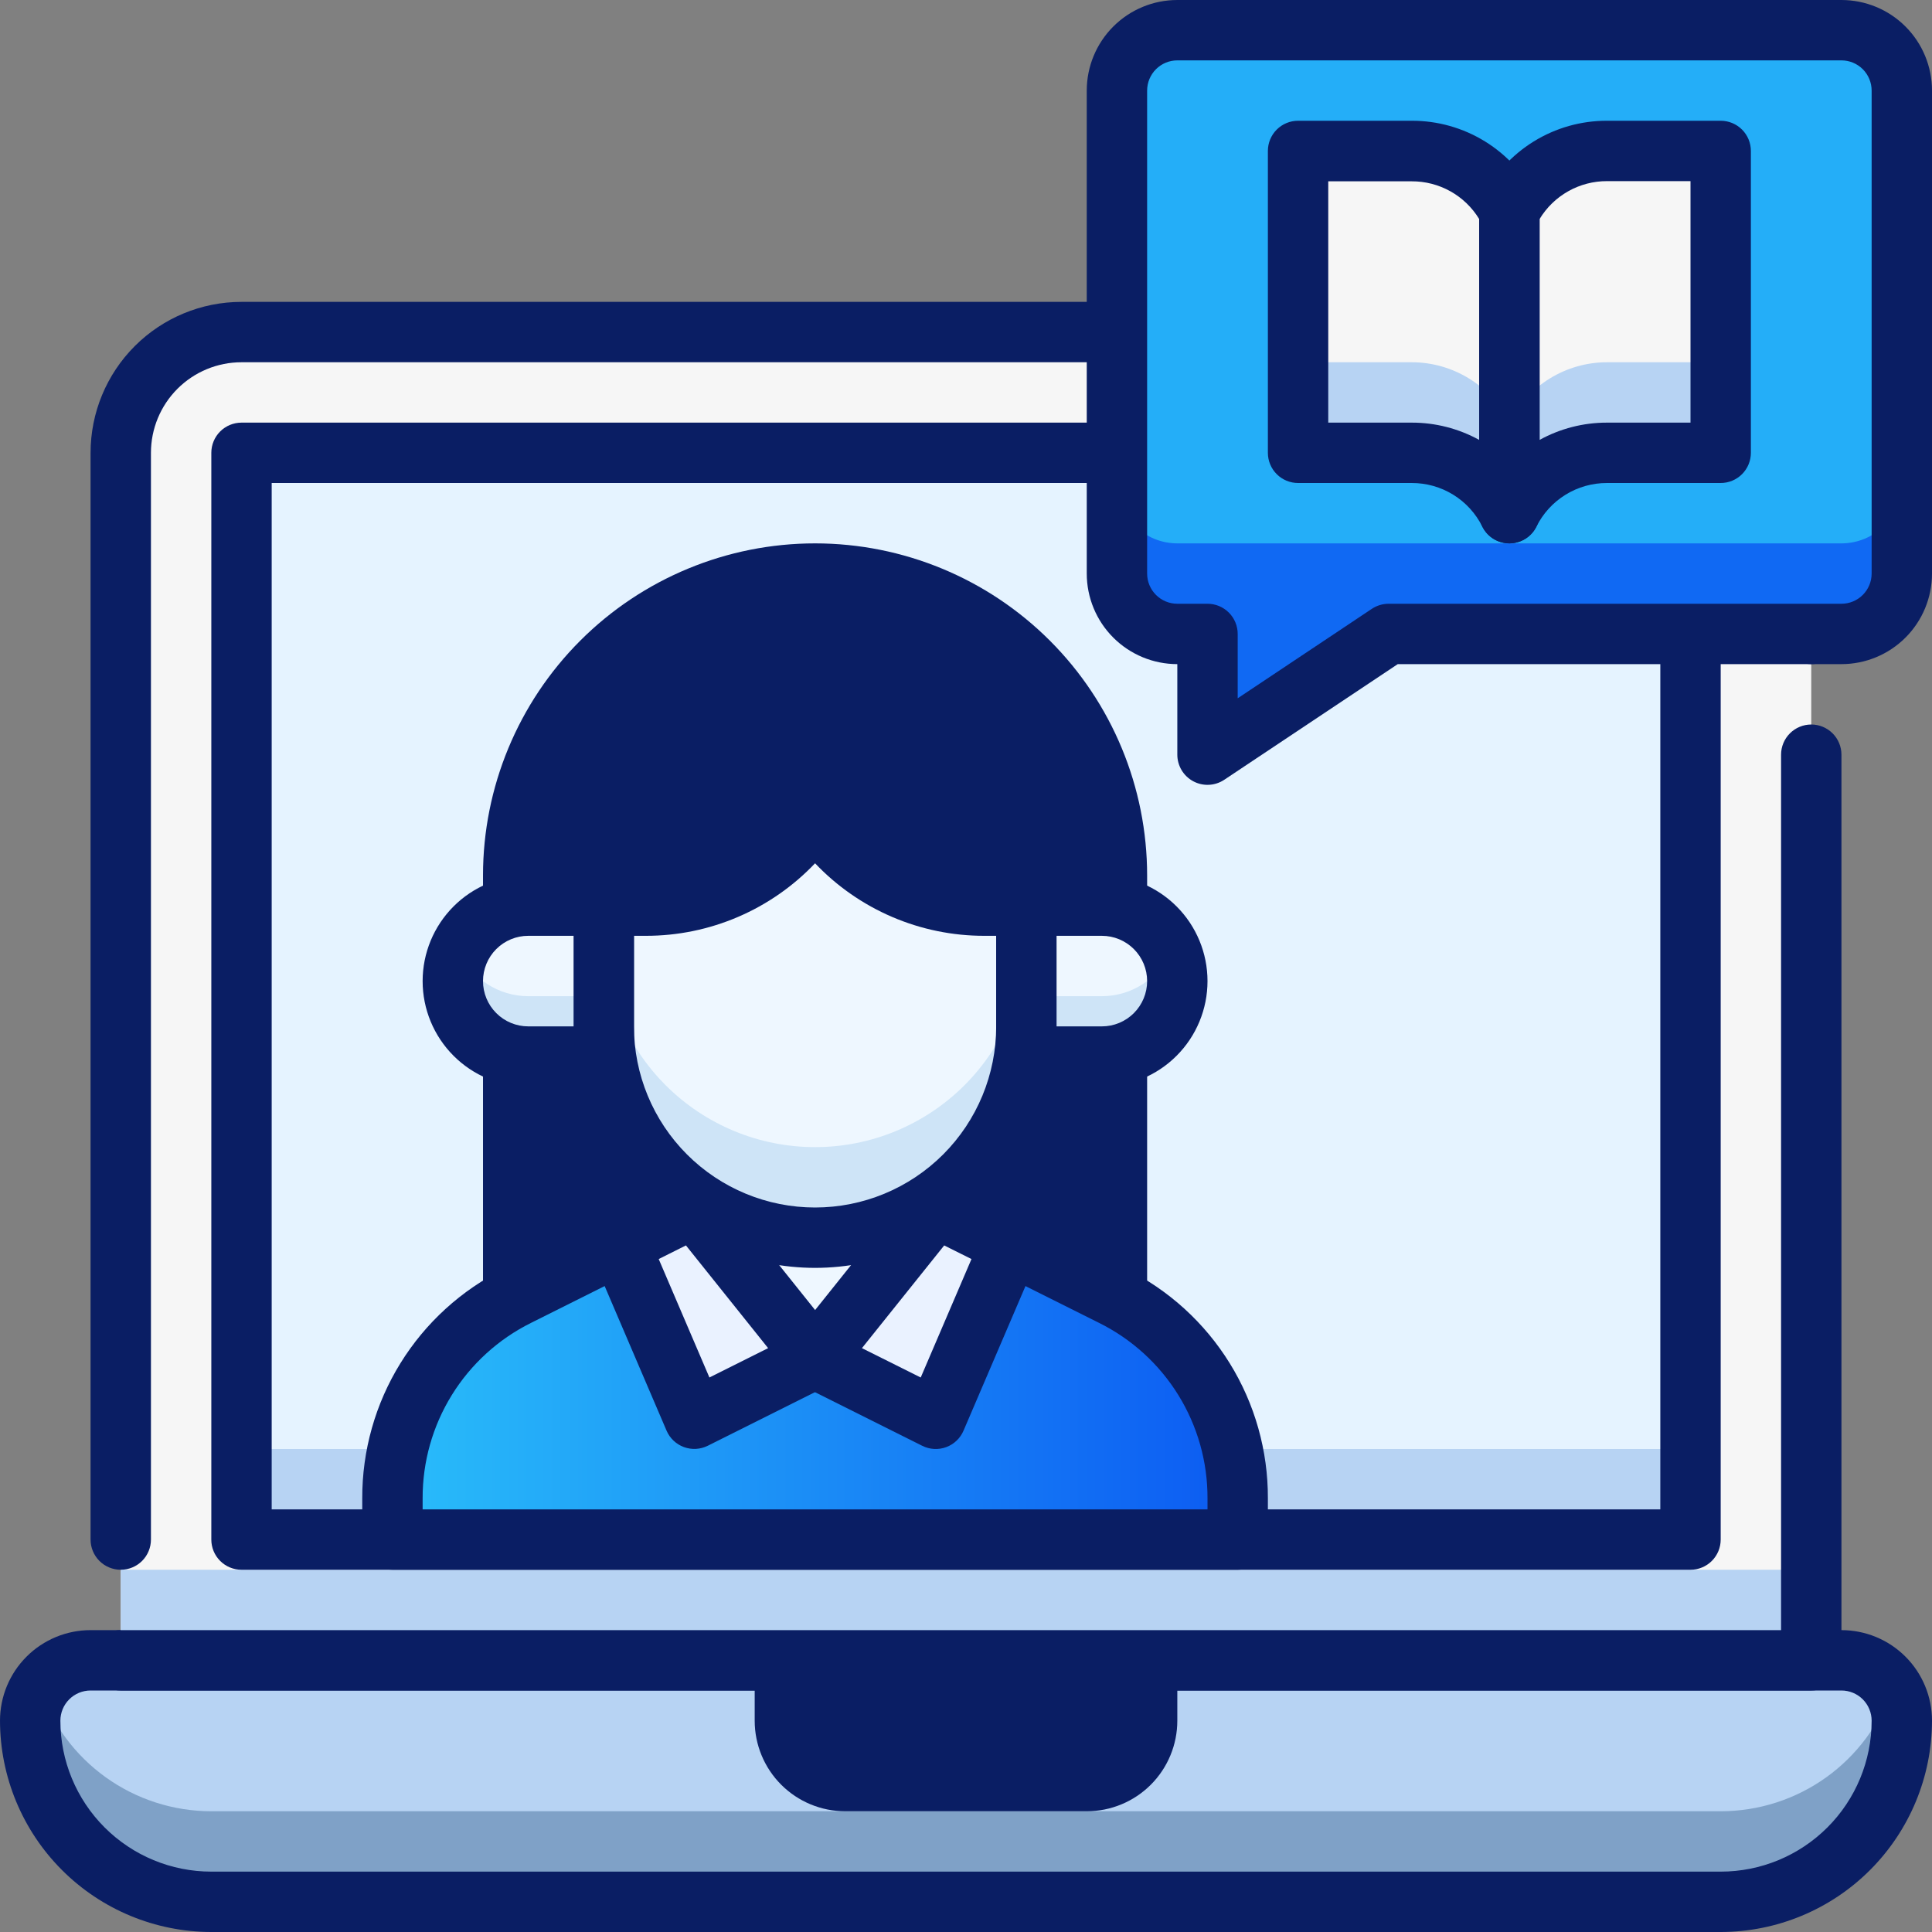
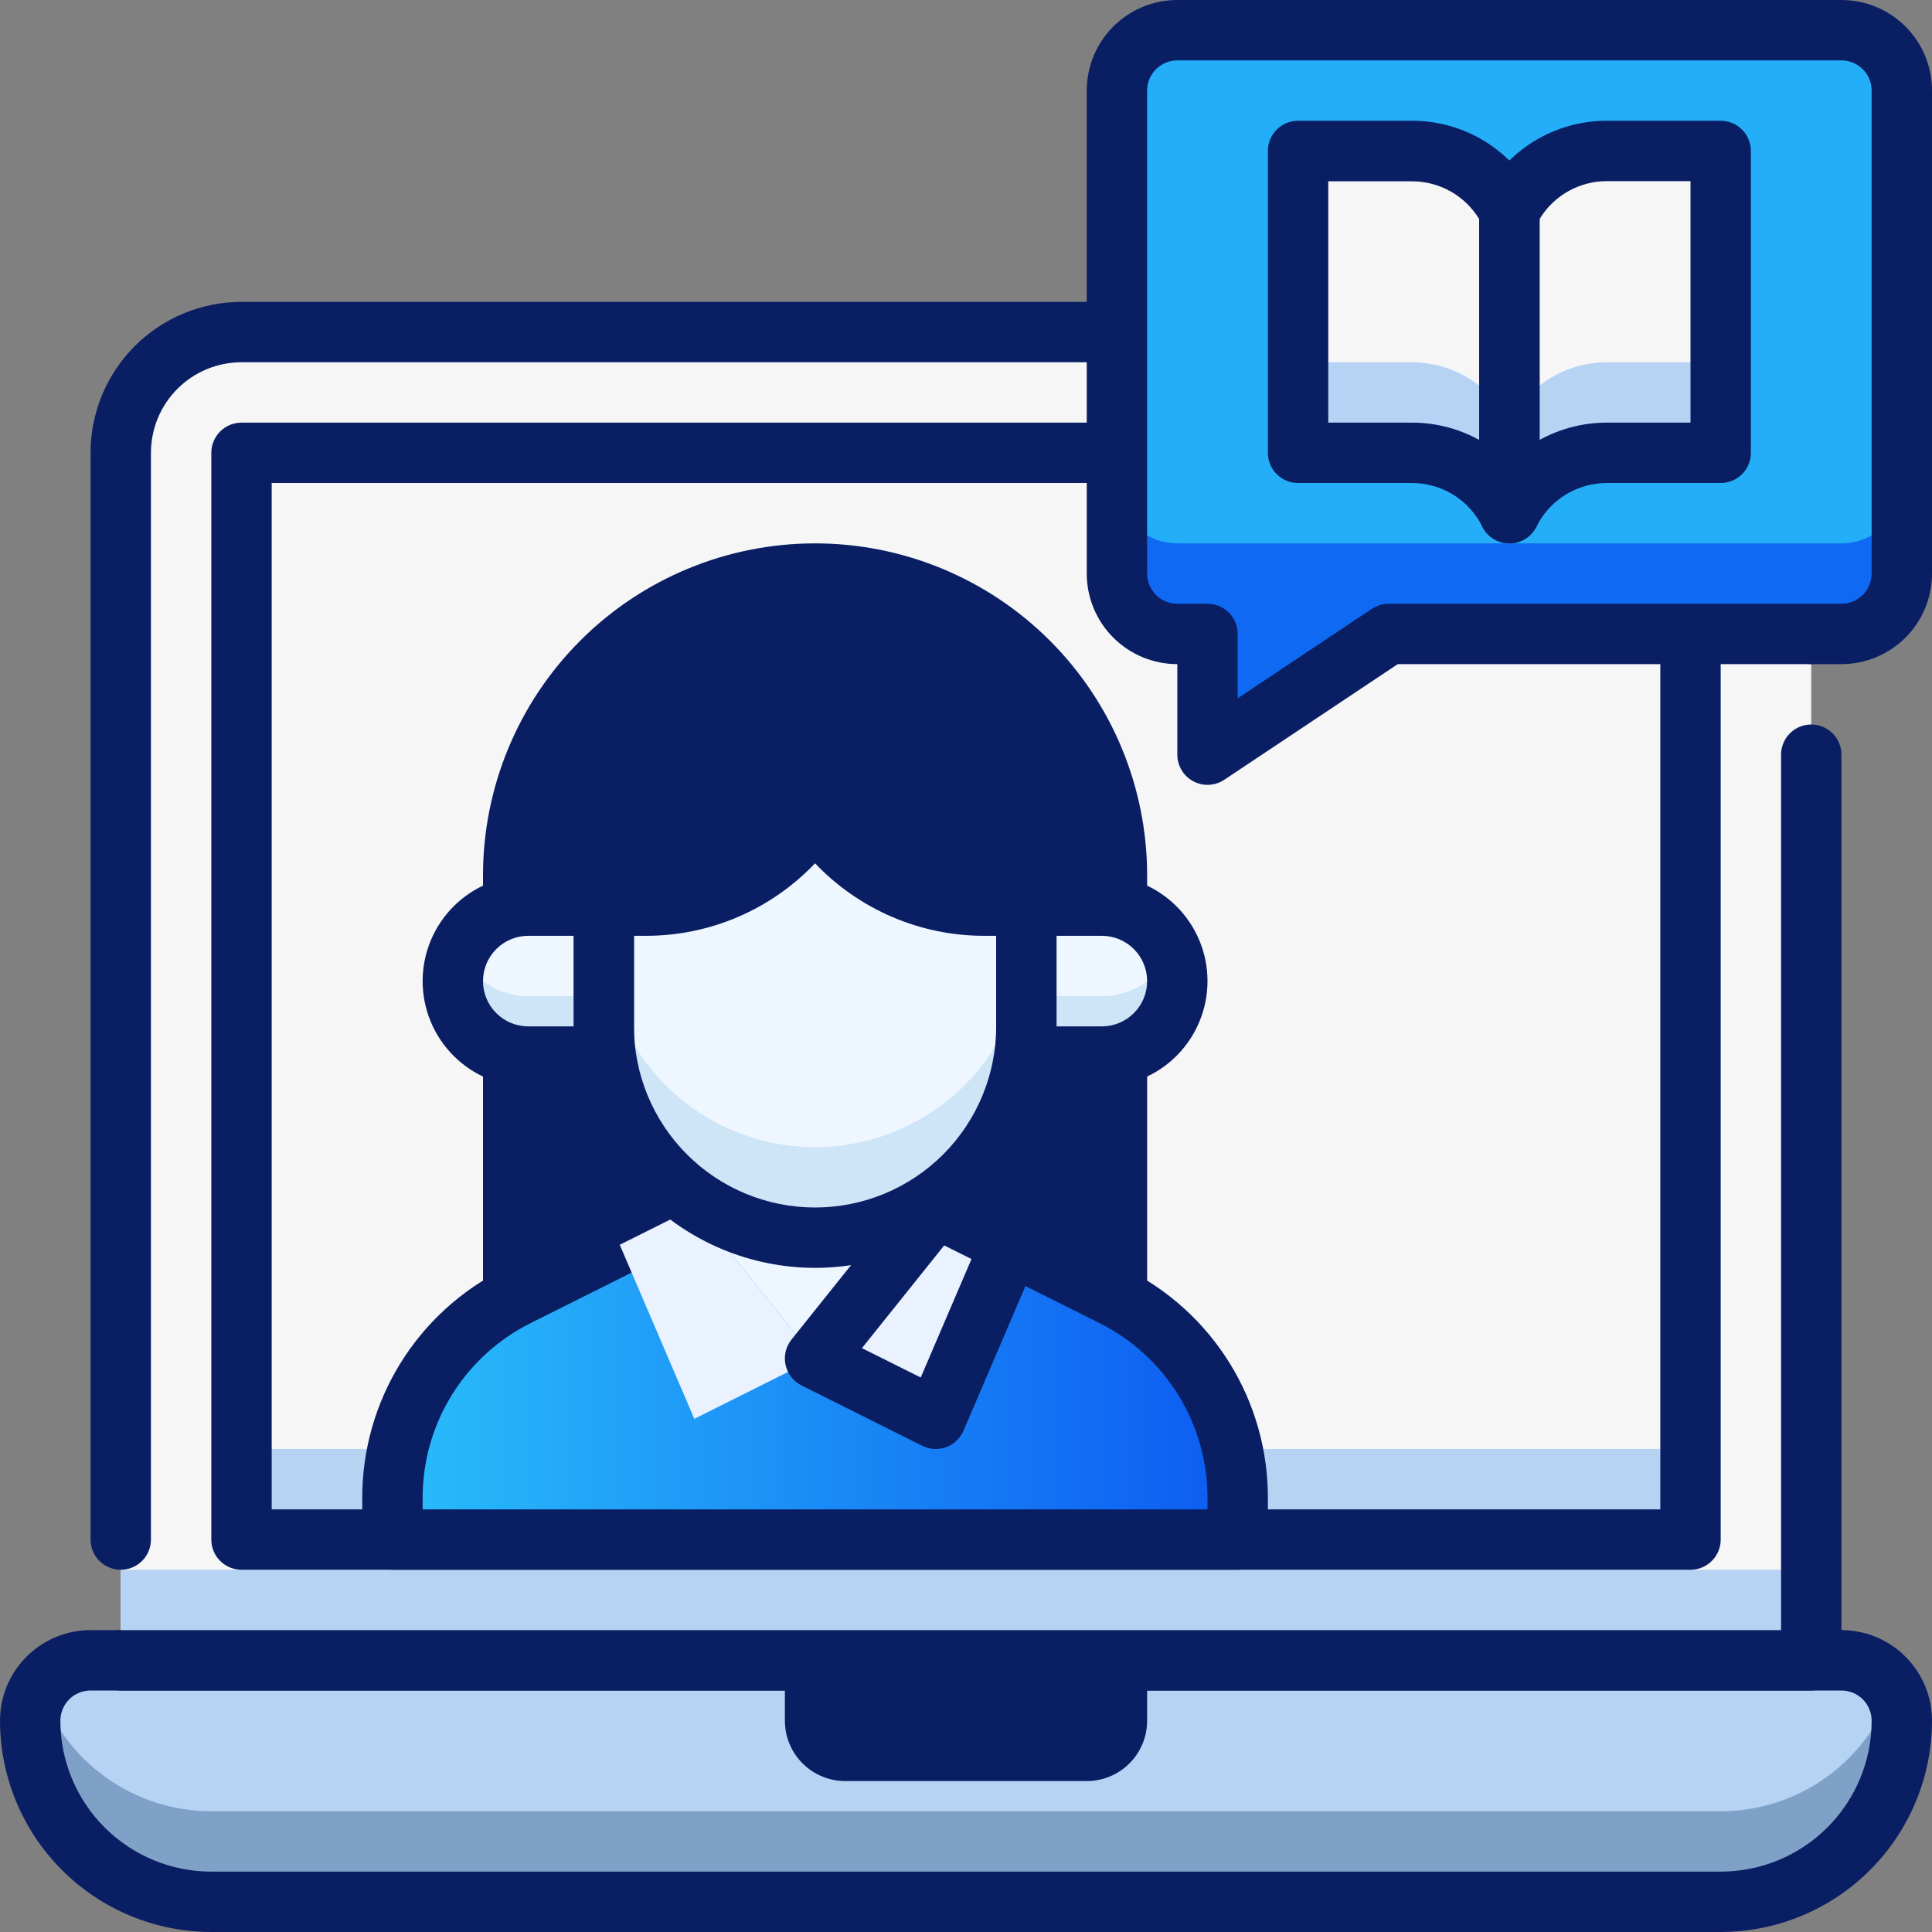
<svg xmlns="http://www.w3.org/2000/svg" width="512" height="512" viewBox="0 0 512 512" fill="none">
  <rect x="0" y="0" width="512" height="512" fill="#808080" stroke="none" />
  <g clip-path="url(#clip0_481_165)">
-     <path d="M456.002 504.001H56.002C43.272 504.001 31.063 498.944 22.061 489.942C13.059 480.94 8.002 468.731 8.002 456.001C8.002 451.758 9.688 447.688 12.688 444.687C15.689 441.687 19.759 440.001 24.002 440.001H488.002C492.245 440.001 496.315 441.687 499.316 444.687C502.316 447.688 504.002 451.758 504.002 456.001C504.002 468.731 498.945 480.94 489.943 489.942C480.941 498.944 468.732 504.001 456.002 504.001Z" fill="#B7D3F3" />
+     <path d="M456.002 504.001H56.002C43.272 504.001 31.063 498.944 22.061 489.942C13.059 480.94 8.002 468.731 8.002 456.001C8.002 451.758 9.688 447.688 12.688 444.687C15.689 441.687 19.759 440.001 24.002 440.001H488.002C492.245 440.001 496.315 441.687 499.316 444.687C502.316 447.688 504.002 451.758 504.002 456.001C480.941 498.944 468.732 504.001 456.002 504.001Z" fill="#B7D3F3" />
    <path d="M456.002 480.001H56.002C45.964 480.001 36.178 476.854 28.021 471.003C19.865 465.151 13.748 456.89 10.532 447.381C8.883 449.954 8.005 452.945 8.002 456.001C8.002 468.731 13.059 480.94 22.061 489.942C31.063 498.944 43.272 504.001 56.002 504.001H456.002C468.732 504.001 480.941 498.944 489.943 489.942C498.945 480.94 504.002 468.731 504.002 456.001C503.999 452.945 503.121 449.954 501.472 447.381C498.256 456.89 492.139 465.151 483.982 471.003C475.826 476.854 466.04 480.001 456.002 480.001Z" fill="#7FA1C7" />
    <path d="M456.002 512.001H56.002C41.155 511.985 26.92 506.08 16.422 495.581C5.923 485.083 0.018 470.848 0.002 456.001C0.002 449.636 2.531 443.531 7.031 439.03C11.532 434.53 17.637 432.001 24.002 432.001H488.002C494.367 432.001 500.472 434.53 504.973 439.03C509.473 443.531 512.002 449.636 512.002 456.001C511.986 470.848 506.081 485.083 495.582 495.581C485.084 506.08 470.849 511.985 456.002 512.001ZM24.002 448.001C21.88 448.001 19.845 448.844 18.345 450.344C16.845 451.844 16.002 453.879 16.002 456.001C16.002 466.61 20.216 476.784 27.718 484.285C35.219 491.787 45.393 496.001 56.002 496.001H456.002C466.611 496.001 476.785 491.787 484.286 484.285C491.788 476.784 496.002 466.61 496.002 456.001C496.002 453.879 495.159 451.844 493.659 450.344C492.159 448.844 490.124 448.001 488.002 448.001H24.002Z" fill="#0A1E64" />
    <path d="M208.002 440.001H304.002V456.001C304.002 460.244 302.316 464.314 299.316 467.315C296.315 470.315 292.245 472.001 288.002 472.001H224.002C219.758 472.001 215.689 470.315 212.688 467.315C209.688 464.314 208.002 460.244 208.002 456.001V440.001Z" fill="#0A1E64" />
-     <path d="M288.002 480.001H224.002C217.637 480.001 211.532 477.472 207.031 472.972C202.531 468.471 200.002 462.366 200.002 456.001V440.001C200.002 437.879 200.845 435.844 202.345 434.344C203.845 432.844 205.88 432.001 208.002 432.001H304.002C306.124 432.001 308.159 432.844 309.659 434.344C311.159 435.844 312.002 437.879 312.002 440.001V456.001C312.002 462.366 309.473 468.471 304.973 472.972C300.472 477.472 294.367 480.001 288.002 480.001ZM216.002 448.001V456.001C216.002 458.123 216.845 460.158 218.345 461.658C219.845 463.158 221.88 464.001 224.002 464.001H288.002C290.124 464.001 292.159 463.158 293.659 461.658C295.159 460.158 296.002 458.123 296.002 456.001V448.001H216.002Z" fill="#0A1E64" />
    <path d="M64.002 88.001H448.002C456.489 88.001 464.628 91.372 470.629 97.374C476.631 103.375 480.002 111.514 480.002 120.001V440.001H32.002V120.001C32.002 111.514 35.373 103.375 41.374 97.374C47.376 91.372 55.515 88.001 64.002 88.001Z" fill="#F6F6F6" />
    <path d="M32.002 416.001H480.002V440.001H32.002V416.001Z" fill="#B7D3F3" />
    <path d="M480.002 448.001H32.002C29.88 448.001 27.845 447.158 26.345 445.658C24.845 444.158 24.002 442.123 24.002 440.001C24.002 437.879 24.845 435.844 26.345 434.344C27.845 432.844 29.88 432.001 32.002 432.001H472.002V200.001C472.002 197.879 472.845 195.844 474.345 194.344C475.845 192.844 477.88 192.001 480.002 192.001C482.124 192.001 484.159 192.844 485.659 194.344C487.159 195.844 488.002 197.879 488.002 200.001V440.001C488.002 442.123 487.159 444.158 485.659 445.658C484.159 447.158 482.124 448.001 480.002 448.001Z" fill="#0A1E64" />
    <path d="M32.002 416.001C29.88 416.001 27.845 415.158 26.345 413.658C24.845 412.158 24.002 410.123 24.002 408.001V120.001C24.002 109.392 28.216 99.218 35.718 91.717C43.219 84.215 53.393 80.001 64.002 80.001H448.002C458.611 80.001 468.785 84.215 476.286 91.717C483.788 99.218 488.002 109.392 488.002 120.001V168.001C488.002 170.123 487.159 172.158 485.659 173.658C484.159 175.158 482.124 176.001 480.002 176.001C477.88 176.001 475.845 175.158 474.345 173.658C472.845 172.158 472.002 170.123 472.002 168.001V120.001C472.002 113.636 469.473 107.531 464.973 103.03C460.472 98.529 454.367 96.001 448.002 96.001H64.002C57.637 96.001 51.532 98.529 47.031 103.03C42.531 107.531 40.002 113.636 40.002 120.001V408.001C40.002 410.123 39.159 412.158 37.659 413.658C36.158 415.158 34.124 416.001 32.002 416.001Z" fill="#0A1E64" />
-     <path d="M64.002 120.001H448.002V408.001H64.002V120.001Z" fill="#E5F3FF" />
    <path d="M64.002 384.001H448.002V408.001H64.002V384.001Z" fill="#B7D3F3" />
    <path d="M448.002 416.001H64.002C61.88 416.001 59.845 415.158 58.345 413.658C56.845 412.158 56.002 410.123 56.002 408.001V120.001C56.002 117.879 56.845 115.844 58.345 114.344C59.845 112.844 61.88 112.001 64.002 112.001H448.002C450.124 112.001 452.159 112.844 453.659 114.344C455.159 115.844 456.002 117.879 456.002 120.001V408.001C456.002 410.123 455.159 412.158 453.659 413.658C452.159 415.158 450.124 416.001 448.002 416.001ZM72.002 400.001H440.002V128.001H72.002V400.001Z" fill="#0A1E64" />
    <path d="M216.002 152.001C194.785 152.001 174.436 160.43 159.433 175.432C144.431 190.435 136.002 210.784 136.002 232.001V352.001H296.002V232.001C296.002 210.784 287.573 190.435 272.57 175.432C257.568 160.43 237.219 152.001 216.002 152.001Z" fill="#0A1E64" />
    <path d="M296.002 360.001H136.002C133.88 360.001 131.845 359.158 130.345 357.658C128.845 356.158 128.002 354.123 128.002 352.001V232.001C128.002 208.662 137.273 186.279 153.777 169.776C170.28 153.272 192.663 144.001 216.002 144.001C239.341 144.001 261.724 153.272 278.227 169.776C294.731 186.279 304.002 208.662 304.002 232.001V352.001C304.002 354.123 303.159 356.158 301.659 357.658C300.159 359.158 298.124 360.001 296.002 360.001ZM144.002 344.001H288.002V232.001C288.002 212.905 280.416 194.592 266.914 181.089C253.411 167.587 235.098 160.001 216.002 160.001C196.906 160.001 178.593 167.587 165.09 181.089C151.588 194.592 144.002 212.905 144.002 232.001V344.001Z" fill="#0A1E64" />
-     <path d="M328.002 397.081V408.001H104.002V397.081C104.003 385.939 107.107 375.017 112.966 365.54C118.824 356.062 127.206 348.403 137.172 343.421L184.002 320.001H248.002L294.832 343.421C304.798 348.403 313.18 356.062 319.038 365.54C324.897 375.017 328.001 385.939 328.002 397.081Z" fill="#EAF2FF" />
    <path d="M328.002 397.081V408.001H104.002V397.081C104.003 385.939 107.107 375.017 112.966 365.54C118.824 356.062 127.206 348.403 137.172 343.421L184.002 320.001H248.002L294.832 343.421C304.798 348.403 313.18 356.062 319.038 365.54C324.897 375.017 328.001 385.939 328.002 397.081Z" fill="url(#paint0_linear_481_165)" />
    <path d="M328.002 416.001H104.002C101.881 416.001 99.846 415.158 98.346 413.658C96.845 412.158 96.002 410.123 96.002 408.001V397.081C95.959 384.443 99.457 372.047 106.101 361.296C112.746 350.546 122.269 341.873 133.592 336.261L180.422 312.841C181.535 312.29 182.76 312.002 184.002 312.001H248.002C249.244 312.002 250.469 312.29 251.582 312.841L298.412 336.261C309.735 341.873 319.259 350.546 325.903 361.296C332.547 372.047 336.046 384.443 336.002 397.081V408.001C336.002 410.123 335.16 412.158 333.659 413.658C332.159 415.158 330.124 416.001 328.002 416.001ZM112.002 400.001H320.002V397.081C320.035 387.416 317.359 377.936 312.278 369.715C307.196 361.494 299.912 354.862 291.252 350.571L246.112 328.001H185.892L140.742 350.571C132.085 354.865 124.804 361.497 119.724 369.718C114.645 377.938 111.97 387.418 112.002 397.081V400.001Z" fill="#0A1E64" />
    <path d="M248.002 320.001L216.002 360.001L184.002 320.001H248.002Z" fill="#EEF7FF" />
    <path d="M216.002 360.001L184.002 376.001L164.242 329.881L184.002 320.001L216.002 360.001Z" fill="#EAF2FF" />
-     <path d="M176.652 379.151L156.892 333.001C156.087 331.126 156.029 329.014 156.73 327.097C157.431 325.18 158.837 323.604 160.662 322.691L180.422 312.811C182.06 311.991 183.93 311.758 185.719 312.151C187.508 312.544 189.109 313.54 190.252 314.971L222.252 354.971C222.999 355.902 223.527 356.989 223.799 358.152C224.071 359.314 224.079 360.523 223.823 361.689C223.567 362.855 223.053 363.949 222.319 364.89C221.585 365.832 220.65 366.598 219.582 367.131L187.582 383.131C186.609 383.619 185.546 383.903 184.458 383.966C183.371 384.029 182.283 383.869 181.259 383.496C180.236 383.124 179.3 382.546 178.507 381.799C177.715 381.052 177.084 380.151 176.652 379.151ZM174.562 333.661L188.002 365.051L203.562 357.271L181.782 330.051L174.562 333.661Z" fill="#0A1E64" />
    <path d="M267.762 329.881L248.002 376.001L216.002 360.001L248.002 320.001L267.762 329.881Z" fill="#EAF2FF" />
    <path d="M244.422 383.161L212.422 367.161C211.354 366.628 210.419 365.862 209.685 364.921C208.951 363.979 208.437 362.885 208.181 361.719C207.925 360.553 207.933 359.344 208.205 358.182C208.477 357.02 209.005 355.933 209.752 355.001L241.752 315.001C242.896 313.57 244.496 312.575 246.285 312.182C248.074 311.788 249.944 312.021 251.582 312.841L271.342 322.721C273.159 323.634 274.561 325.205 275.261 327.115C275.962 329.025 275.908 331.129 275.112 333.001L255.352 379.121C254.926 380.126 254.299 381.033 253.509 381.787C252.719 382.54 251.784 383.124 250.76 383.503C249.736 383.881 248.646 384.046 247.556 383.987C246.466 383.929 245.399 383.647 244.422 383.161ZM228.422 357.271L244.002 365.051L257.452 333.661L250.222 330.051L228.422 357.271Z" fill="#0A1E64" />
    <path d="M216.002 328.001C201.15 328.001 186.906 322.101 176.404 311.599C165.902 301.097 160.002 286.853 160.002 272.001V240.001H171.162C180.034 239.999 188.768 237.808 196.59 233.621C204.412 229.434 211.08 223.382 216.002 216.001C220.924 223.383 227.591 229.436 235.413 233.622C243.235 237.809 251.97 240 260.842 240.001H272.002V272.001C272.002 286.853 266.102 301.097 255.6 311.599C245.098 322.101 230.854 328.001 216.002 328.001Z" fill="#EEF7FF" />
    <path d="M216.002 304.001C201.15 304.001 186.906 298.101 176.404 287.599C165.902 277.097 160.002 262.853 160.002 248.001V272.001C160.002 286.853 165.902 301.097 176.404 311.599C186.906 322.101 201.15 328.001 216.002 328.001C230.854 328.001 245.098 322.101 255.6 311.599C266.102 301.097 272.002 286.853 272.002 272.001V248.001C272.002 262.853 266.102 277.097 255.6 287.599C245.098 298.101 230.854 304.001 216.002 304.001Z" fill="#CEE4F7" />
    <path d="M216.002 336.001C199.034 335.982 182.766 329.234 170.768 317.235C158.769 305.237 152.02 288.969 152.002 272.001V240.001C152.002 237.879 152.845 235.844 154.345 234.344C155.845 232.844 157.88 232.001 160.002 232.001H171.162C178.719 232.01 186.16 230.148 192.822 226.581C199.484 223.015 205.159 217.854 209.342 211.561C210.072 210.464 211.062 209.564 212.224 208.941C213.386 208.319 214.684 207.993 216.002 207.993C217.32 207.993 218.618 208.319 219.78 208.941C220.942 209.564 221.932 210.464 222.662 211.561C226.845 217.854 232.52 223.015 239.182 226.581C245.844 230.148 253.285 232.01 260.842 232.001H272.002C274.124 232.001 276.159 232.844 277.659 234.344C279.159 235.844 280.002 237.879 280.002 240.001V272.001C279.983 288.969 273.235 305.237 261.236 317.235C249.238 329.234 232.97 335.982 216.002 336.001ZM168.002 248.001V272.001C168.002 284.731 173.059 296.94 182.061 305.942C191.063 314.944 203.272 320.001 216.002 320.001C228.732 320.001 240.941 314.944 249.943 305.942C258.945 296.94 264.002 284.731 264.002 272.001V248.001H260.842C252.455 248.009 244.153 246.309 236.444 243.004C228.735 239.7 221.78 234.861 216.002 228.781C210.224 234.861 203.268 239.7 195.559 243.004C187.85 246.309 179.549 248.009 171.162 248.001H168.002Z" fill="#0A1E64" />
    <path d="M140.002 280.001H160.002V240.001H140.002C134.698 240.001 129.611 242.108 125.86 245.859C122.109 249.61 120.002 254.697 120.002 260.001C120.002 265.305 122.109 270.392 125.86 274.143C129.611 277.894 134.698 280.001 140.002 280.001Z" fill="#EEF7FF" />
    <path d="M121.682 252.001C120.57 254.521 119.998 257.246 120.002 260.001C120.002 265.305 122.109 270.392 125.86 274.143C129.611 277.894 134.698 280.001 140.002 280.001H160.002V264.001H140.002C136.112 263.999 132.307 262.863 129.054 260.731C125.8 258.6 123.238 255.566 121.682 252.001Z" fill="#CEE4F7" />
    <path d="M160.002 288.001H140.002C132.576 288.001 125.454 285.051 120.203 279.8C114.952 274.549 112.002 267.427 112.002 260.001C112.002 252.575 114.952 245.453 120.203 240.202C125.454 234.951 132.576 232.001 140.002 232.001H160.002C162.124 232.001 164.159 232.844 165.659 234.344C167.159 235.844 168.002 237.879 168.002 240.001V280.001C168.002 282.123 167.159 284.158 165.659 285.658C164.159 287.158 162.124 288.001 160.002 288.001ZM140.002 248.001C136.819 248.001 133.767 249.265 131.517 251.516C129.266 253.766 128.002 256.818 128.002 260.001C128.002 263.184 129.266 266.236 131.517 268.486C133.767 270.737 136.819 272.001 140.002 272.001H152.002V248.001H140.002Z" fill="#0A1E64" />
    <path d="M292.002 280.001H272.002V240.001H292.002C297.306 240.001 302.393 242.108 306.144 245.859C309.895 249.61 312.002 254.697 312.002 260.001C312.002 265.305 309.895 270.392 306.144 274.143C302.393 277.894 297.306 280.001 292.002 280.001Z" fill="#EEF7FF" />
    <path d="M292.002 264.001H272.002V280.001H292.002C297.306 280.001 302.393 277.894 306.144 274.143C309.895 270.392 312.002 265.305 312.002 260.001C312.006 257.246 311.433 254.521 310.322 252.001C308.766 255.566 306.204 258.6 302.95 260.731C299.697 262.863 295.892 263.999 292.002 264.001Z" fill="#CEE4F7" />
    <path d="M292.002 288.001H272.002C269.88 288.001 267.845 287.158 266.345 285.658C264.845 284.158 264.002 282.123 264.002 280.001V240.001C264.002 237.879 264.845 235.844 266.345 234.344C267.845 232.844 269.88 232.001 272.002 232.001H292.002C299.428 232.001 306.55 234.951 311.801 240.202C317.052 245.453 320.002 252.575 320.002 260.001C320.002 267.427 317.052 274.549 311.801 279.8C306.55 285.051 299.428 288.001 292.002 288.001ZM280.002 272.001H292.002C295.185 272.001 298.237 270.737 300.487 268.486C302.738 266.236 304.002 263.184 304.002 260.001C304.002 256.818 302.738 253.766 300.487 251.516C298.237 249.265 295.185 248.001 292.002 248.001H280.002V272.001Z" fill="#0A1E64" />
    <path d="M296.002 24.001V152.001C296.002 156.244 297.688 160.314 300.688 163.315C303.689 166.315 307.758 168.001 312.002 168.001H320.002V200.001L368.002 168.001H488.002C492.245 168.001 496.315 166.315 499.316 163.315C502.316 160.314 504.002 156.244 504.002 152.001V24.001C504.002 19.758 502.316 15.688 499.316 12.687C496.315 9.687 492.245 8.001 488.002 8.001H312.002C307.758 8.001 303.689 9.687 300.688 12.687C297.688 15.688 296.002 19.758 296.002 24.001Z" fill="#24AEF8" />
    <path d="M504.002 128.001V152.001C504.002 156.244 502.316 160.314 499.316 163.315C496.315 166.315 492.245 168.001 488.002 168.001H368.002L320.002 200.001V168.001H312.002C307.758 168.001 303.689 166.315 300.688 163.315C297.688 160.314 296.002 156.244 296.002 152.001V128.001C296.002 132.244 297.688 136.314 300.688 139.315C303.689 142.315 307.758 144.001 312.002 144.001H488.002C492.245 144.001 496.315 142.315 499.316 139.315C502.316 136.314 504.002 132.244 504.002 128.001Z" fill="#1069F3" />
    <path d="M312.002 200.001V176.001C305.637 176.001 299.532 173.472 295.031 168.972C290.531 164.471 288.002 158.366 288.002 152.001V24.001C288.002 17.636 290.531 11.531 295.031 7.03C299.532 2.53 305.637 0.001 312.002 0.001L488.002 0.001C494.367 0.001 500.472 2.53 504.973 7.03C509.473 11.531 512.002 17.636 512.002 24.001V152.001C512.002 158.366 509.473 164.471 504.973 168.972C500.472 173.472 494.367 176.001 488.002 176.001H370.422L324.422 206.661C323.217 207.46 321.818 207.917 320.374 207.984C318.93 208.052 317.495 207.726 316.221 207.043C314.947 206.36 313.882 205.345 313.139 204.105C312.397 202.865 312.003 201.446 312.002 200.001ZM312.002 16.001C309.88 16.001 307.845 16.844 306.345 18.344C304.845 19.844 304.002 21.879 304.002 24.001V152.001C304.002 154.123 304.845 156.158 306.345 157.658C307.845 159.158 309.88 160.001 312.002 160.001H320.002C322.124 160.001 324.159 160.844 325.659 162.344C327.159 163.844 328.002 165.879 328.002 168.001V185.051L363.562 161.341C364.879 160.469 366.423 160.004 368.002 160.001H488.002C490.124 160.001 492.159 159.158 493.659 157.658C495.159 156.158 496.002 154.123 496.002 152.001V24.001C496.002 21.879 495.159 19.844 493.659 18.344C492.159 16.844 490.124 16.001 488.002 16.001H312.002Z" fill="#0A1E64" />
    <path d="M425.892 40.001C420.516 40 415.247 41.497 410.674 44.323C406.101 47.149 402.406 51.193 400.002 56.001C397.598 51.193 393.903 47.149 389.33 44.323C384.757 41.497 379.488 40 374.112 40.001H344.002V120.001H374.112C379.488 120 384.757 121.497 389.33 124.323C393.903 127.149 397.598 131.193 400.002 136.001C402.406 131.193 406.101 127.149 410.674 124.323C415.247 121.497 420.516 120 425.892 120.001H456.002V40.001H425.892Z" fill="#F6F6F6" />
    <path d="M400.002 112.001C397.598 107.193 393.903 103.149 389.33 100.323C384.757 97.497 379.488 96 374.112 96.001H344.002V120.001H374.112C379.488 120 384.757 121.497 389.33 124.323C393.903 127.149 397.598 131.193 400.002 136.001C402.406 131.193 406.101 127.149 410.674 124.323C415.247 121.497 420.516 120 425.892 120.001H456.002V96.001H425.892C420.516 96 415.247 97.497 410.674 100.323C406.101 103.149 402.406 107.193 400.002 112.001Z" fill="#B7D3F3" />
    <path d="M400.002 144.001C398.516 144.002 397.059 143.589 395.794 142.809C394.529 142.028 393.507 140.91 392.842 139.581C391.115 136.093 388.444 133.159 385.133 131.112C381.823 129.065 378.004 127.988 374.112 128.001H344.002C341.88 128.001 339.845 127.158 338.345 125.658C336.845 124.158 336.002 122.123 336.002 120.001V40.001C336.002 37.879 336.845 35.845 338.345 34.344C339.845 32.844 341.88 32.001 344.002 32.001H374.112C380.978 31.979 387.714 33.879 393.555 37.489C399.396 41.098 404.11 46.27 407.162 52.421C407.713 53.534 408.001 54.759 408.002 56.001V136.001C408.002 138.123 407.159 140.158 405.659 141.658C404.159 143.158 402.124 144.001 400.002 144.001ZM352.002 112.001H374.112C380.367 111.988 386.523 113.564 392.002 116.581V58.051C390.136 54.983 387.507 52.45 384.373 50.697C381.238 48.945 377.703 48.033 374.112 48.051H352.002V112.001Z" fill="#0A1E64" />
    <path d="M400.002 144.001C397.88 144.001 395.845 143.158 394.345 141.658C392.845 140.158 392.002 138.123 392.002 136.001V56.001C392.003 54.759 392.291 53.534 392.842 52.421C395.894 46.27 400.608 41.098 406.449 37.489C412.29 33.879 419.026 31.979 425.892 32.001H456.002C458.124 32.001 460.159 32.844 461.659 34.344C463.159 35.845 464.002 37.879 464.002 40.001V120.001C464.002 122.123 463.159 124.158 461.659 125.658C460.159 127.158 458.124 128.001 456.002 128.001H425.892C422 127.988 418.181 129.065 414.871 131.112C411.56 133.159 408.889 136.093 407.162 139.581C406.497 140.91 405.475 142.028 404.21 142.809C402.945 143.589 401.488 144.002 400.002 144.001ZM408.002 58.051V116.581C413.481 113.564 419.637 111.988 425.892 112.001H448.002V48.001H425.892C422.296 47.989 418.758 48.908 415.623 50.669C412.488 52.43 409.862 54.974 408.002 58.051Z" fill="#0A1E64" />
  </g>
  <defs>
    <linearGradient id="paint0_linear_481_165" x1="328.002" y1="364.001" x2="104.002" y2="364.001" gradientUnits="userSpaceOnUse">
      <stop stop-color="#0C5BF2" />
      <stop offset="1" stop-color="#29BDFA" />
    </linearGradient>
    <clipPath id="clip0_481_165">
      <rect width="512" height="512" fill="white" transform="translate(0.002 0.001)" />
    </clipPath>
  </defs>
</svg>